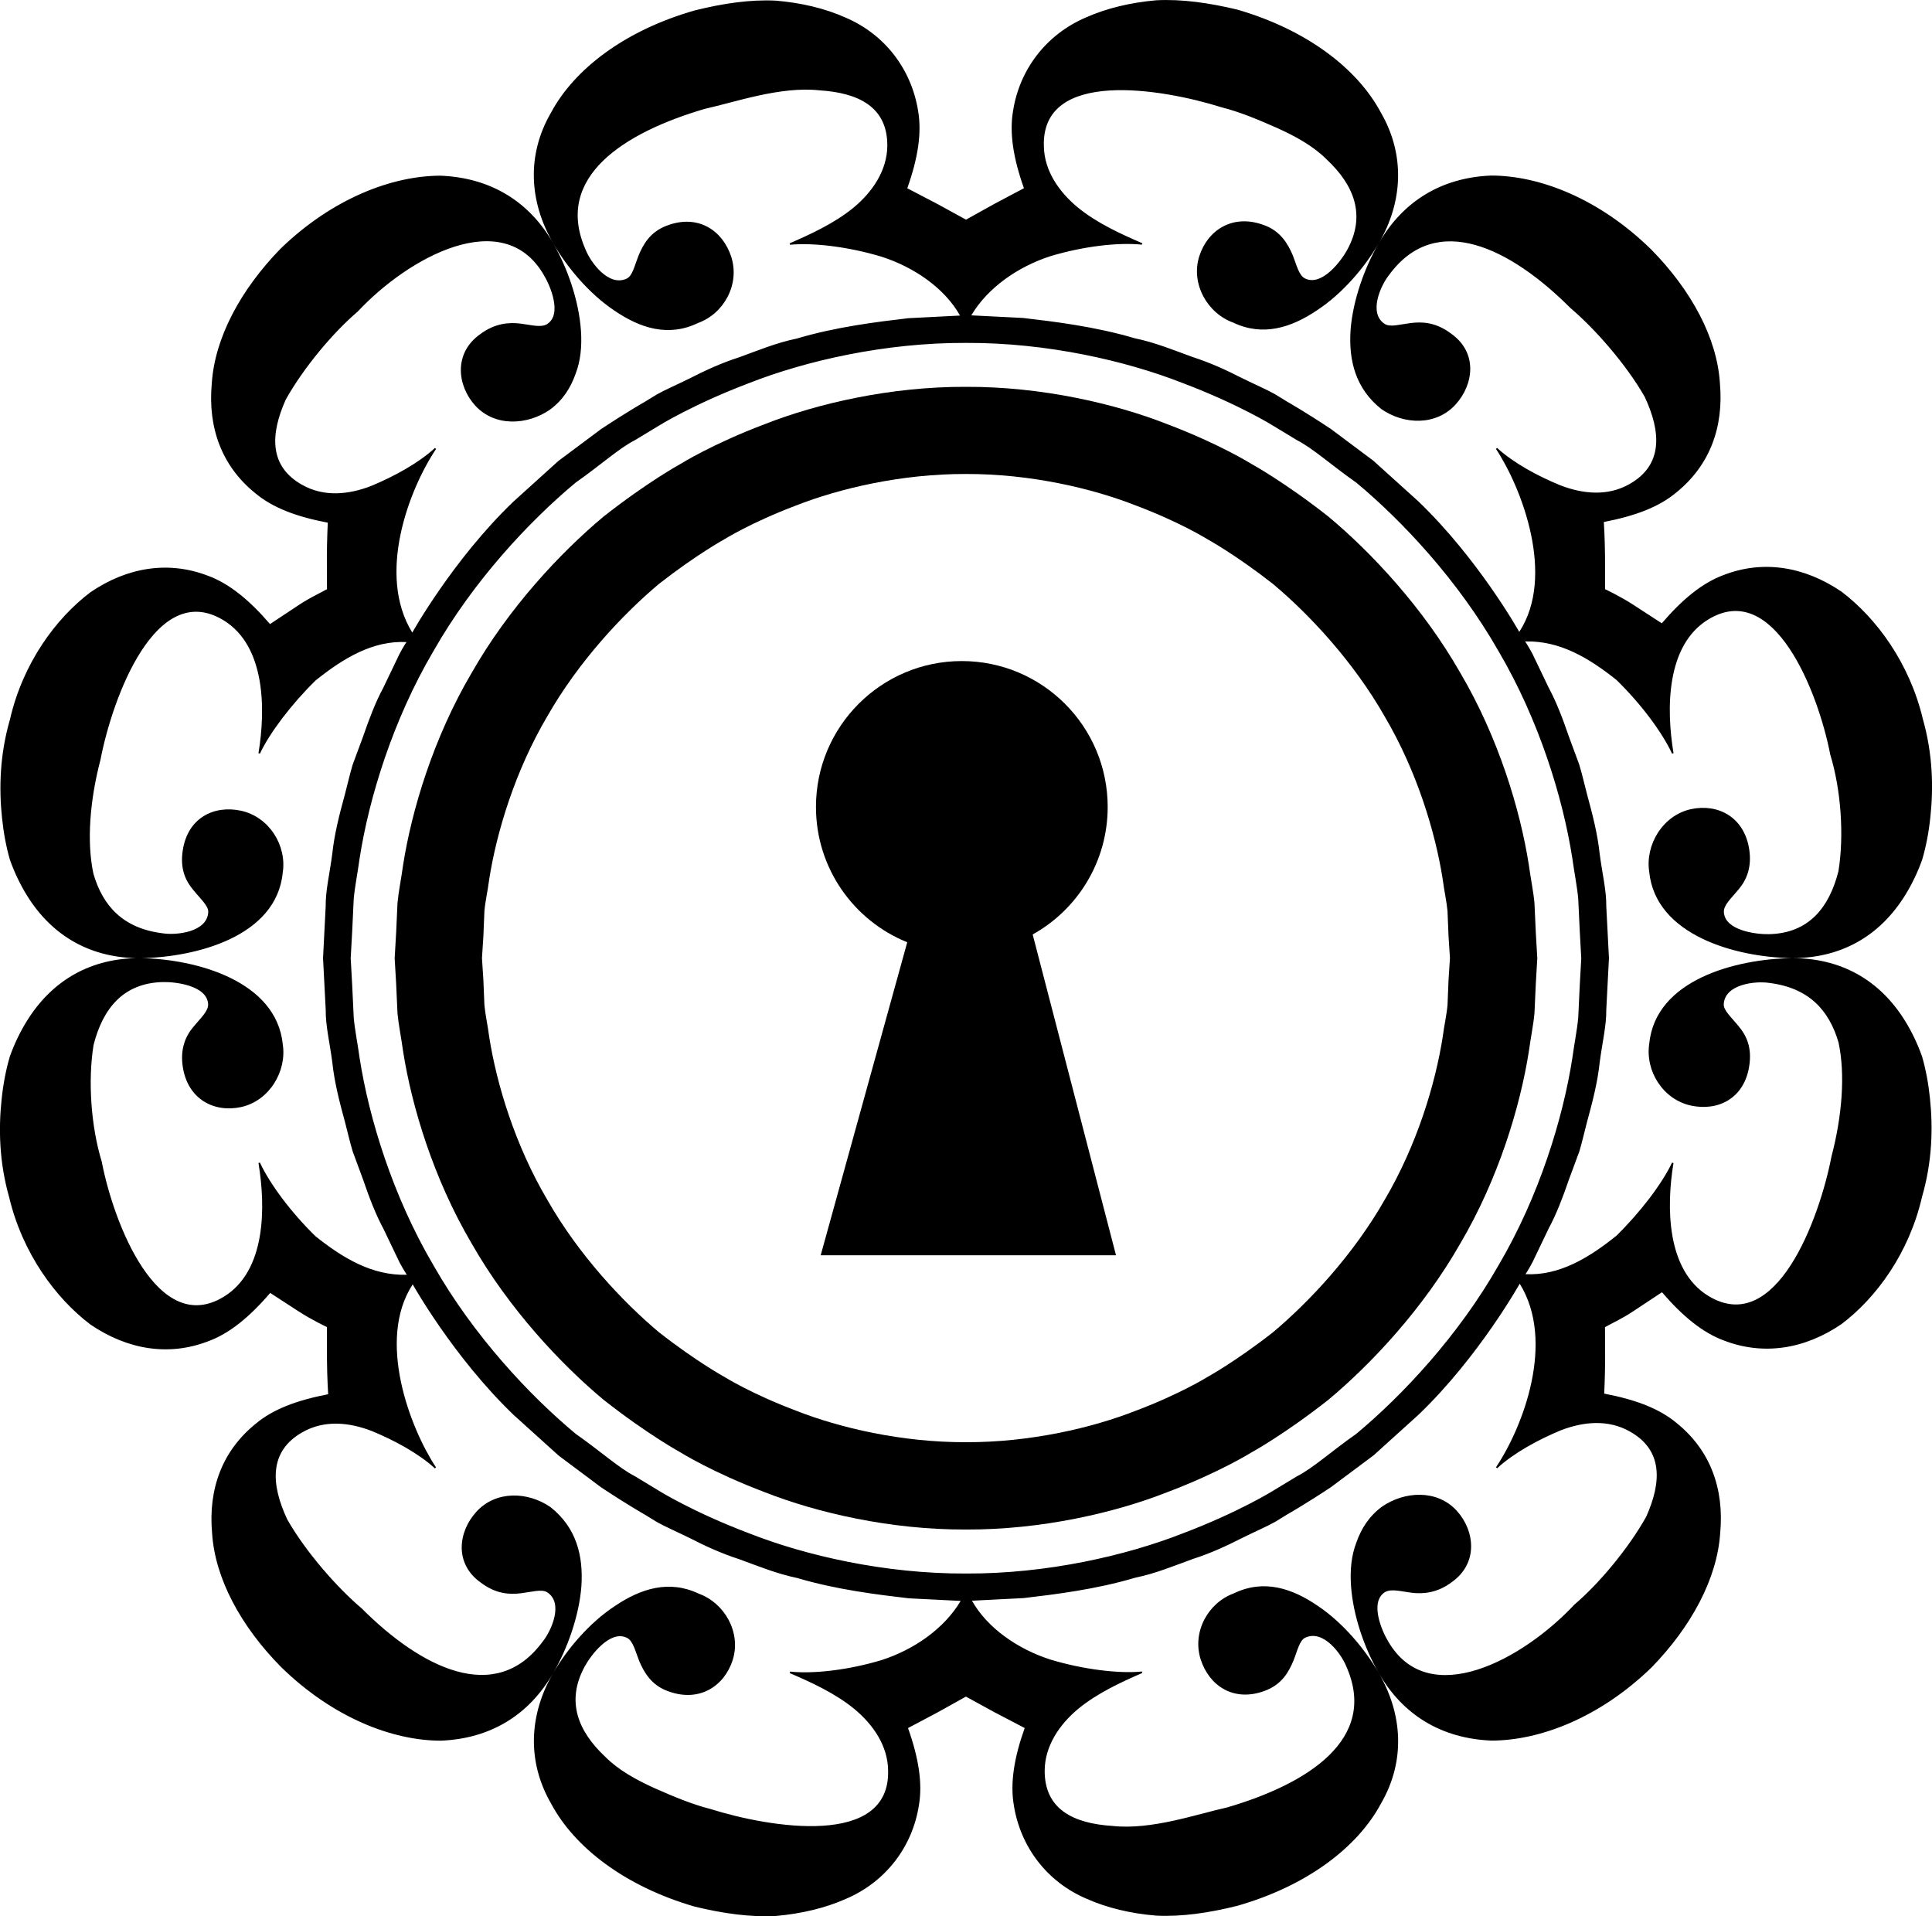
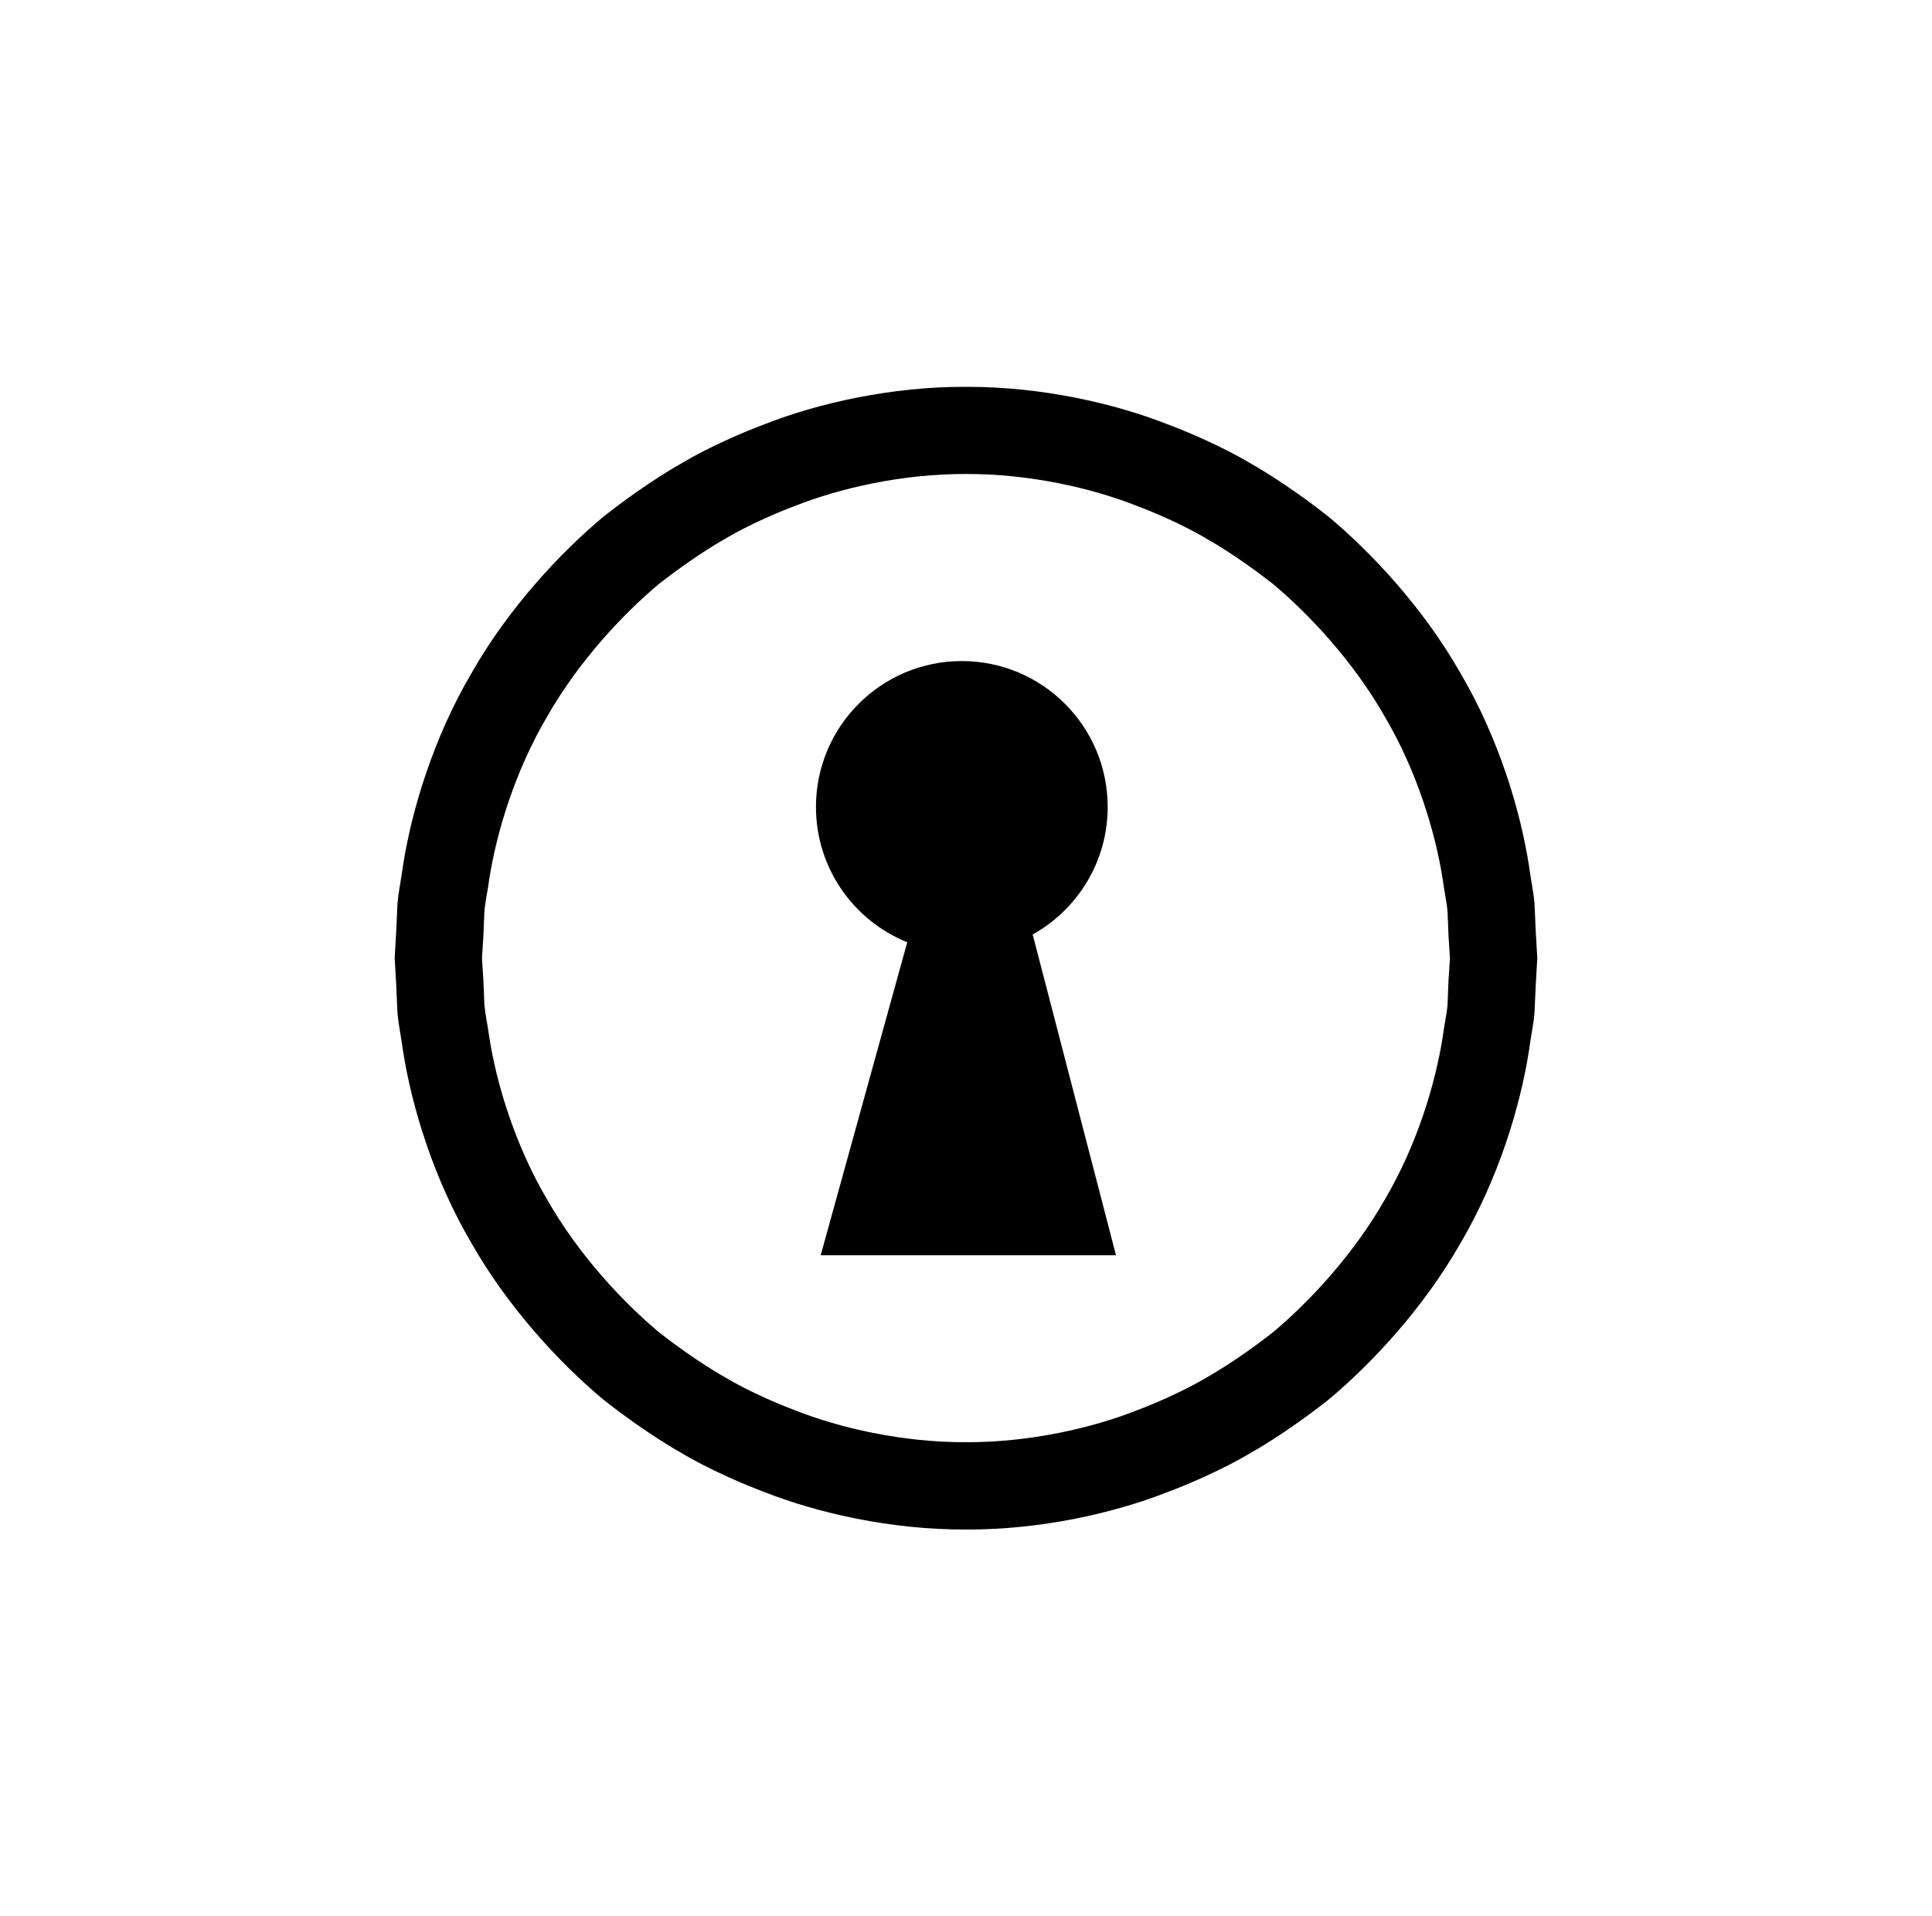
<svg xmlns="http://www.w3.org/2000/svg" version="1.1" id="Layer_1" x="0px" y="0px" width="49.041px" height="48.636px" viewBox="0 0 49.041 48.636" style="enable-background:new 0 0 49.041 48.636;" xml:space="preserve">
  <g>
    <path d="M31.76,36.867c0,0,0.835-0.455,1.957-1.338c1.093-0.912,2.411-2.318,3.352-3.971c0.965-1.638,1.52-3.475,1.739-4.876   c0.048-0.352,0.115-0.672,0.142-0.96c0.013-0.29,0.024-0.542,0.034-0.75c0.024-0.415,0.038-0.652,0.038-0.653l0,0l0,0v0l0,0   c0-0.001-0.014-0.238-0.038-0.653c-0.009-0.208-0.021-0.46-0.034-0.75c-0.027-0.288-0.094-0.607-0.142-0.96   c-0.219-1.401-0.773-3.238-1.739-4.876c-0.941-1.652-2.258-3.059-3.352-3.971c-1.122-0.883-1.957-1.337-1.957-1.338   c0,0-0.809-0.506-2.138-1.008c-1.319-0.519-3.188-0.953-5.102-0.945c-1.915-0.008-3.783,0.426-5.102,0.945   c-1.328,0.501-2.137,1.007-2.138,1.008v0c0,0-0.835,0.455-1.957,1.338c-1.093,0.912-2.411,2.318-3.352,3.971   c-0.965,1.638-1.52,3.475-1.739,4.876c-0.048,0.352-0.115,0.672-0.142,0.96c-0.013,0.29-0.024,0.542-0.034,0.75   c-0.024,0.415-0.038,0.652-0.038,0.653l0,0l0,0v0l0,0c0,0.001,0.014,0.238,0.038,0.653c0.009,0.208,0.021,0.46,0.034,0.75   c0.027,0.288,0.094,0.607,0.142,0.96c0.219,1.401,0.773,3.238,1.739,4.876c0.941,1.652,2.258,3.059,3.352,3.971   c1.122,0.883,1.957,1.337,1.957,1.338c0,0,0.809,0.506,2.138,1.008c1.319,0.519,3.188,0.953,5.102,0.945   c1.915,0.008,3.783-0.426,5.102-0.945C30.95,37.374,31.758,36.868,31.76,36.867L31.76,36.867z M28.841,35.801   c-1.116,0.439-2.692,0.808-4.321,0.803c-1.629,0.005-3.205-0.363-4.321-0.803c-1.124-0.424-1.809-0.853-1.809-0.853   s-0.706-0.386-1.66-1.132c-0.925-0.775-2.043-1.968-2.84-3.368c-0.818-1.387-1.285-2.938-1.471-4.125   c-0.039-0.299-0.1-0.568-0.123-0.813c-0.01-0.246-0.019-0.461-0.026-0.638c-0.023-0.353-0.036-0.554-0.036-0.555   c0,0,0.013-0.202,0.036-0.555c0.007-0.177,0.016-0.392,0.026-0.638c0.022-0.245,0.084-0.514,0.123-0.813   c0.186-1.186,0.652-2.737,1.47-4.125c0.797-1.399,1.915-2.592,2.84-3.368c0.954-0.746,1.66-1.132,1.66-1.132   s0.686-0.429,1.809-0.853c1.116-0.439,2.692-0.808,4.321-0.803c1.629-0.005,3.205,0.363,4.321,0.803   c1.124,0.424,1.809,0.853,1.809,0.853s0.706,0.386,1.66,1.132c0.925,0.775,2.043,1.968,2.84,3.368   c0.818,1.387,1.285,2.938,1.471,4.125c0.039,0.299,0.1,0.568,0.123,0.813c0.01,0.246,0.019,0.461,0.026,0.638   c0.023,0.353,0.036,0.554,0.036,0.555c0,0-0.013,0.202-0.036,0.555c-0.007,0.177-0.016,0.392-0.026,0.638   c-0.022,0.245-0.084,0.514-0.123,0.813c-0.186,1.186-0.652,2.737-1.47,4.125c-0.797,1.399-1.915,2.592-2.84,3.368   c-0.954,0.746-1.66,1.132-1.66,1.132S29.964,35.377,28.841,35.801z" />
-     <path d="M48.789,26.814c-0.117-0.327-0.261-0.626-0.425-0.893c-0.66-1.073-1.664-1.608-2.884-1.603   c-1.4,0.02-3.457,0.542-3.616,2.171c-0.106,0.685,0.341,1.416,1.062,1.572c0.686,0.146,1.351-0.182,1.476-1.007   c0.073-0.471-0.071-0.777-0.278-1.018c-0.177-0.219-0.377-0.391-0.369-0.549c0.026-0.511,0.806-0.592,1.145-0.541   c1.008,0.121,1.528,0.688,1.768,1.511c0.176,0.813,0.09,1.873-0.178,2.893c-0.304,1.578-1.407,4.593-3.128,3.54   c-1.062-0.652-1.067-2.26-0.883-3.371l-0.037-0.011c-0.248,0.527-0.799,1.255-1.413,1.857c-0.706,0.566-1.455,1.017-2.307,0.974   c0,0,0.076-0.108,0.182-0.311c0.099-0.207,0.241-0.502,0.411-0.857c0.188-0.346,0.352-0.774,0.512-1.239   c0.085-0.23,0.173-0.469,0.263-0.71c0.074-0.247,0.129-0.503,0.197-0.756c0.139-0.505,0.268-1.013,0.319-1.504   c0.063-0.487,0.173-0.936,0.167-1.333c0.041-0.786,0.068-1.31,0.068-1.312l0,0l0,0v0l0,0c0-0.001-0.027-0.526-0.068-1.314   c0.006-0.397-0.105-0.847-0.168-1.335c-0.051-0.492-0.181-1-0.32-1.507c-0.068-0.253-0.123-0.511-0.199-0.757   c-0.089-0.243-0.178-0.481-0.263-0.712c-0.159-0.466-0.325-0.894-0.514-1.242c-0.17-0.355-0.312-0.651-0.411-0.858   c-0.109-0.202-0.184-0.311-0.184-0.311c0.875-0.026,1.619,0.419,2.319,0.978c0.61,0.595,1.152,1.315,1.41,1.869l0.037-0.011   c-0.188-1.13-0.187-2.736,0.875-3.39c1.675-1.035,2.799,1.843,3.103,3.424c0.275,0.9,0.354,2.056,0.208,2.962   c-0.234,0.919-0.75,1.574-1.762,1.597c-0.322,0.008-1.122-0.09-1.146-0.561c-0.009-0.178,0.19-0.351,0.368-0.569   c0.208-0.241,0.344-0.568,0.276-1.018c-0.125-0.826-0.793-1.172-1.479-1.025c-0.721,0.158-1.165,0.908-1.06,1.592   c0.162,1.611,2.2,2.168,3.619,2.189c1.221,0.005,2.225-0.535,2.886-1.611c0.165-0.268,0.31-0.567,0.426-0.895   c0.095-0.326,0.164-0.681,0.204-1.06c0.083-0.758,0.063-1.613-0.188-2.497c-0.337-1.425-1.179-2.566-2.063-3.236   c-0.953-0.649-2.002-0.808-2.991-0.426c-0.537,0.196-1.049,0.614-1.574,1.227c0,0-0.353-0.229-0.706-0.459   c-0.345-0.226-0.733-0.407-0.733-0.407s-0.001-0.421-0.002-0.842c-0.003-0.429-0.03-0.863-0.03-0.863   c0.798-0.155,1.396-0.378,1.84-0.75c0.844-0.682,1.208-1.648,1.106-2.779c-0.073-1.143-0.726-2.356-1.746-3.39   c-1.319-1.292-2.836-1.875-4.061-1.874c-1.273,0.051-2.247,0.663-2.853,1.721c0.613-1.05,0.677-2.244,0.054-3.32   c-0.592-1.111-1.876-2.1-3.641-2.612C30.7,0.074,30.002-0.027,29.35,0.007c-0.657,0.058-1.262,0.204-1.776,0.432   c-1.032,0.438-1.695,1.339-1.858,2.37c-0.099,0.564,0.007,1.214,0.275,1.968c0,0-0.375,0.199-0.751,0.398   c-0.359,0.2-0.719,0.4-0.719,0.4s-0.365-0.2-0.729-0.399c-0.381-0.199-0.762-0.398-0.762-0.398   c0.268-0.753,0.373-1.403,0.274-1.967c-0.165-1.031-0.823-1.933-1.849-2.368c-0.511-0.228-1.112-0.373-1.766-0.427   c-0.649-0.032-1.345,0.072-2.051,0.248c-1.778,0.506-3.064,1.493-3.654,2.6c-0.622,1.073-0.552,2.264,0.061,3.314   c-0.606-1.059-1.584-1.667-2.862-1.719c-1.229,0-2.748,0.579-4.065,1.856C6.104,7.357,5.451,8.579,5.376,9.729   c-0.105,1.136,0.26,2.108,1.104,2.789c0.444,0.371,1.044,0.596,1.84,0.748c0,0-0.021,0.432-0.023,0.855   C8.299,14.537,8.3,14.954,8.3,14.954s-0.094,0.049-0.234,0.124c-0.142,0.074-0.333,0.175-0.503,0.292   c-0.354,0.234-0.709,0.469-0.709,0.469c-0.526-0.612-1.039-1.03-1.575-1.226c-0.989-0.381-2.038-0.227-2.984,0.419   c-0.88,0.665-1.715,1.801-2.042,3.228c-0.258,0.888-0.282,1.746-0.201,2.504c0.039,0.379,0.106,0.733,0.2,1.059   c0.117,0.327,0.261,0.626,0.425,0.893c0.66,1.073,1.664,1.608,2.884,1.603c1.4-0.02,3.457-0.542,3.616-2.171   c0.106-0.685-0.341-1.416-1.062-1.572c-0.686-0.146-1.351,0.182-1.476,1.007c-0.073,0.471,0.071,0.777,0.278,1.018   c0.177,0.219,0.377,0.391,0.369,0.549C5.259,23.66,4.479,23.74,4.14,23.689c-1.008-0.121-1.528-0.688-1.768-1.511   c-0.176-0.813-0.09-1.873,0.178-2.893c0.304-1.578,1.407-4.593,3.128-3.54c1.062,0.652,1.067,2.26,0.883,3.371l0.037,0.011   c0.248-0.527,0.799-1.255,1.413-1.857c0.706-0.566,1.455-1.017,2.307-0.974c0,0-0.076,0.108-0.182,0.311   c-0.099,0.207-0.241,0.502-0.411,0.857c-0.188,0.346-0.352,0.774-0.512,1.239c-0.085,0.23-0.173,0.469-0.263,0.71   c-0.074,0.247-0.129,0.503-0.197,0.756c-0.139,0.505-0.268,1.013-0.319,1.504c-0.063,0.487-0.173,0.936-0.167,1.333   C8.228,23.792,8.2,24.316,8.2,24.318l0,0l0,0v0l0,0c0,0.001,0.027,0.526,0.068,1.314c-0.006,0.397,0.105,0.847,0.168,1.335   c0.051,0.492,0.181,1,0.32,1.507c0.068,0.253,0.123,0.511,0.199,0.757c0.089,0.243,0.178,0.481,0.263,0.712   c0.159,0.466,0.325,0.894,0.514,1.242c0.17,0.355,0.312,0.651,0.411,0.858c0.109,0.202,0.184,0.311,0.184,0.311   c-0.875,0.026-1.619-0.419-2.319-0.978c-0.61-0.595-1.152-1.315-1.41-1.869l-0.037,0.011c0.188,1.13,0.187,2.736-0.875,3.39   c-1.675,1.035-2.799-1.843-3.103-3.424c-0.275-0.9-0.354-2.056-0.208-2.962c0.234-0.919,0.75-1.574,1.762-1.597   c0.322-0.008,1.122,0.09,1.146,0.561c0.009,0.178-0.19,0.351-0.368,0.569c-0.208,0.241-0.344,0.568-0.276,1.018   c0.125,0.826,0.793,1.172,1.479,1.025c0.721-0.158,1.165-0.908,1.06-1.592c-0.162-1.611-2.2-2.168-3.619-2.189   c-1.221-0.005-2.225,0.535-2.886,1.611c-0.165,0.268-0.31,0.567-0.426,0.895c-0.095,0.326-0.164,0.681-0.204,1.06   c-0.083,0.758-0.063,1.613,0.188,2.497c0.337,1.425,1.179,2.566,2.063,3.236c0.953,0.649,2.002,0.808,2.991,0.426   c0.537-0.196,1.049-0.614,1.574-1.227c0,0,0.353,0.229,0.706,0.459c0.345,0.226,0.733,0.407,0.733,0.407s0.001,0.421,0.002,0.842   c0.003,0.429,0.03,0.863,0.03,0.863c-0.798,0.155-1.396,0.378-1.84,0.75c-0.844,0.682-1.208,1.648-1.106,2.779   c0.073,1.143,0.726,2.356,1.746,3.39c1.319,1.292,2.836,1.875,4.061,1.874c1.273-0.051,2.247-0.663,2.853-1.721   c-0.613,1.05-0.677,2.244-0.054,3.32c0.592,1.111,1.876,2.1,3.641,2.612c0.708,0.172,1.407,0.273,2.059,0.239   c0.657-0.058,1.262-0.204,1.776-0.432c1.032-0.438,1.695-1.339,1.858-2.37c0.099-0.564-0.007-1.214-0.275-1.968   c0,0,0.375-0.199,0.751-0.398c0.359-0.2,0.719-0.4,0.719-0.4s0.365,0.2,0.729,0.399c0.381,0.199,0.762,0.398,0.762,0.398   c-0.268,0.753-0.373,1.403-0.274,1.967c0.165,1.031,0.823,1.933,1.849,2.368c0.511,0.228,1.112,0.373,1.766,0.427   c0.649,0.032,1.345-0.072,2.051-0.248c1.778-0.506,3.064-1.493,3.654-2.6c0.622-1.073,0.552-2.264-0.061-3.314   c0.606,1.059,1.584,1.667,2.862,1.719c1.229,0,2.748-0.579,4.065-1.856c1.015-1.042,1.668-2.264,1.743-3.413   c0.105-1.136-0.26-2.108-1.104-2.789c-0.444-0.371-1.044-0.596-1.84-0.748c0,0,0.021-0.432,0.023-0.855   c-0.002-0.417-0.003-0.833-0.003-0.833s0.094-0.049,0.234-0.124c0.142-0.074,0.333-0.175,0.503-0.292   c0.354-0.234,0.709-0.469,0.709-0.469c0.526,0.612,1.039,1.03,1.575,1.226c0.989,0.381,2.038,0.227,2.984-0.419   c0.88-0.665,1.715-1.801,2.042-3.228c0.258-0.888,0.282-1.746,0.201-2.504C48.95,27.495,48.883,27.14,48.789,26.814z M26.663,6.502   c0.824-0.248,1.715-0.356,2.323-0.292l0.009-0.037c-0.538-0.232-1.148-0.508-1.637-0.908c-0.484-0.401-0.854-0.94-0.861-1.561   c-0.058-1.963,2.983-1.462,4.516-0.979c0.456,0.114,0.938,0.317,1.409,0.525c0.469,0.213,0.918,0.459,1.254,0.797   c0.69,0.647,1.006,1.41,0.519,2.298c-0.154,0.282-0.641,0.929-1.066,0.724c-0.16-0.077-0.212-0.333-0.315-0.592   c-0.117-0.275-0.306-0.617-0.737-0.766c-0.784-0.289-1.421,0.125-1.635,0.792c-0.223,0.704,0.21,1.45,0.861,1.685   c0.749,0.357,1.469,0.133,2.131-0.315c0.638-0.418,1.208-1.085,1.558-1.691c-0.346,0.599-0.651,1.424-0.71,2.198   c-0.05,0.772,0.126,1.484,0.786,2.006c0.572,0.394,1.385,0.427,1.883-0.122c0.458-0.506,0.565-1.314-0.117-1.797   c-0.381-0.286-0.725-0.306-1.023-0.268c-0.271,0.034-0.511,0.107-0.65,0.03c-0.438-0.266-0.118-0.979,0.097-1.248   c1.202-1.648,3.106-0.664,4.603,0.835c0.61,0.516,1.405,1.413,1.886,2.253c0.421,0.896,0.469,1.735-0.385,2.217   c-0.555,0.316-1.187,0.253-1.764,0.028c-0.57-0.234-1.179-0.564-1.598-0.946l-0.027,0.026c0.654,0.989,1.517,3.229,0.591,4.644   c0,0-1.034-1.848-2.56-3.312c-0.39-0.352-0.779-0.704-1.145-1.034c-0.394-0.294-0.762-0.569-1.077-0.805   c-0.655-0.435-1.112-0.694-1.112-0.694v0c0,0-0.112-0.069-0.308-0.189c-0.2-0.113-0.502-0.243-0.855-0.417   c-0.351-0.18-0.767-0.375-1.236-0.526c-0.462-0.168-0.949-0.369-1.465-0.475c-1.008-0.299-2.057-0.425-2.837-0.516   c-0.789-0.04-1.314-0.066-1.314-0.066C25.068,7.306,25.834,6.77,26.663,6.502z M11.069,11.395l-0.028-0.026   c-0.424,0.39-1.039,0.722-1.608,0.96c-0.578,0.227-1.21,0.291-1.766-0.025c-0.841-0.472-0.807-1.284-0.413-2.163   c0.458-0.819,1.214-1.714,1.823-2.23c1.295-1.385,3.694-2.704,4.723-0.938c0.168,0.274,0.482,1.013,0.08,1.258   c-0.156,0.087-0.395,0.017-0.667-0.018c-0.298-0.038-0.66-0.005-1.023,0.268c-0.683,0.482-0.586,1.308-0.129,1.811   c0.501,0.549,1.325,0.5,1.897,0.107c0.337-0.247,0.531-0.568,0.652-0.91c0.128-0.329,0.163-0.704,0.137-1.092   c-0.052-0.776-0.35-1.608-0.701-2.214c0.346,0.598,0.907,1.271,1.542,1.695c0.655,0.45,1.376,0.685,2.132,0.319   c0.651-0.236,1.066-0.975,0.842-1.678c-0.216-0.667-0.835-1.087-1.618-0.799c-0.448,0.161-0.62,0.492-0.736,0.767   C16.106,6.745,16.055,7,15.912,7.069c-0.461,0.223-0.922-0.415-1.047-0.732c-0.818-1.848,0.992-2.979,3.029-3.575   c0.778-0.172,1.919-0.577,2.908-0.469c0.984,0.062,1.731,0.417,1.721,1.414c-0.007,0.62-0.375,1.163-0.857,1.563   c-0.486,0.398-1.091,0.675-1.62,0.905l0.009,0.037c0.58-0.057,1.481,0.05,2.315,0.301c0.837,0.267,1.61,0.804,1.999,1.496   c0,0-0.525,0.027-1.312,0.067c-0.779,0.092-1.826,0.217-2.832,0.517c-0.515,0.105-1,0.308-1.462,0.475   c-0.469,0.15-0.883,0.346-1.234,0.525c-0.352,0.174-0.654,0.304-0.854,0.417c-0.195,0.12-0.307,0.188-0.307,0.188   c0,0-0.458,0.259-1.114,0.695c-0.316,0.236-0.685,0.511-1.08,0.806c-0.366,0.331-0.756,0.683-1.146,1.036   c-1.529,1.467-2.562,3.32-2.563,3.32C9.557,14.585,10.379,12.425,11.069,11.395z M22.377,42.134   c-0.824,0.248-1.715,0.356-2.323,0.292l-0.009,0.037c0.538,0.232,1.148,0.508,1.637,0.908c0.484,0.401,0.854,0.94,0.861,1.561   c0.058,1.963-2.983,1.462-4.516,0.979c-0.456-0.114-0.938-0.317-1.409-0.525c-0.469-0.213-0.918-0.459-1.254-0.797   c-0.69-0.647-1.006-1.41-0.519-2.298c0.154-0.282,0.641-0.929,1.066-0.724c0.16,0.077,0.212,0.333,0.315,0.592   c0.117,0.275,0.306,0.617,0.737,0.766c0.784,0.289,1.421-0.125,1.635-0.792c0.223-0.704-0.21-1.45-0.861-1.685   c-0.749-0.357-1.469-0.133-2.131,0.315c-0.638,0.418-1.208,1.085-1.558,1.691c0.346-0.599,0.651-1.424,0.71-2.198   c0.05-0.772-0.126-1.484-0.786-2.006c-0.572-0.394-1.385-0.427-1.883,0.122c-0.458,0.506-0.565,1.314,0.117,1.797   c0.381,0.286,0.725,0.306,1.023,0.268c0.271-0.034,0.511-0.107,0.65-0.03c0.438,0.266,0.118,0.979-0.097,1.248   c-1.202,1.648-3.106,0.664-4.603-0.835c-0.61-0.516-1.405-1.413-1.886-2.253c-0.421-0.896-0.469-1.735,0.385-2.217   c0.555-0.316,1.187-0.253,1.764-0.028c0.57,0.234,1.179,0.564,1.598,0.946l0.027-0.026c-0.654-0.989-1.517-3.229-0.591-4.644   c0,0,1.034,1.848,2.56,3.312c0.39,0.352,0.779,0.704,1.145,1.034c0.394,0.294,0.762,0.569,1.077,0.805   c0.655,0.435,1.112,0.694,1.112,0.694v0c0,0,0.112,0.069,0.308,0.189c0.2,0.113,0.502,0.243,0.855,0.417   c0.351,0.18,0.767,0.375,1.236,0.526c0.462,0.168,0.949,0.369,1.465,0.475c1.008,0.299,2.057,0.425,2.837,0.516   c0.789,0.04,1.314,0.066,1.314,0.066C23.972,41.331,23.206,41.867,22.377,42.134z M19.024,38.92   c-1.432-0.541-2.304-1.086-2.304-1.087l0,0c-0.001-0.001-0.219-0.133-0.6-0.364c-0.402-0.203-0.878-0.638-1.506-1.077   c-1.178-0.98-2.595-2.495-3.609-4.274c-1.04-1.765-1.639-3.745-1.875-5.254c-0.052-0.379-0.123-0.724-0.151-1.034   c-0.015-0.312-0.027-0.583-0.038-0.808c-0.025-0.447-0.039-0.702-0.039-0.703c0,0,0.014-0.256,0.039-0.703   c0.011-0.224,0.023-0.496,0.038-0.807c0.029-0.31,0.099-0.655,0.151-1.034c0.236-1.51,0.835-3.49,1.875-5.254   c1.014-1.78,2.432-3.294,3.609-4.274c0.628-0.439,1.104-0.875,1.506-1.077c0.382-0.232,0.601-0.364,0.601-0.364l0,0   c0.002-0.001,0.873-0.546,2.304-1.087c1.422-0.558,3.437-1.025,5.496-1.016c2.058-0.009,4.073,0.458,5.495,1.017   c1.432,0.541,2.304,1.086,2.304,1.087l0,0c0.001,0.001,0.219,0.133,0.6,0.364c0.402,0.203,0.878,0.638,1.506,1.077   c1.178,0.98,2.595,2.495,3.609,4.274c1.04,1.765,1.639,3.745,1.875,5.254c0.052,0.379,0.123,0.724,0.151,1.034   c0.015,0.312,0.027,0.583,0.038,0.808c0.025,0.447,0.039,0.702,0.039,0.703c0,0-0.014,0.256-0.039,0.703   c-0.011,0.224-0.023,0.496-0.038,0.807c-0.029,0.31-0.099,0.655-0.151,1.034c-0.236,1.51-0.835,3.49-1.875,5.254   c-1.014,1.78-2.432,3.294-3.609,4.274c-0.628,0.439-1.104,0.875-1.506,1.077c-0.382,0.232-0.601,0.364-0.601,0.364l0,0   c-0.002,0.001-0.873,0.546-2.304,1.087c-1.422,0.558-3.437,1.025-5.496,1.016C22.461,39.946,20.446,39.479,19.024,38.92z    M41.373,36.333c0.841,0.472,0.807,1.284,0.413,2.163c-0.458,0.819-1.214,1.714-1.823,2.23c-1.295,1.385-3.694,2.704-4.723,0.938   c-0.168-0.274-0.482-1.013-0.08-1.258c0.156-0.087,0.395-0.017,0.667,0.018c0.298,0.038,0.66,0.005,1.023-0.268   c0.683-0.482,0.586-1.308,0.129-1.811c-0.501-0.549-1.325-0.5-1.897-0.107c-0.337,0.247-0.531,0.568-0.652,0.91   c-0.128,0.329-0.163,0.704-0.137,1.092c0.052,0.776,0.35,1.608,0.701,2.214c-0.346-0.598-0.907-1.271-1.542-1.695   c-0.655-0.45-1.376-0.685-2.132-0.319c-0.651,0.236-1.066,0.975-0.842,1.678c0.216,0.667,0.835,1.087,1.618,0.799   c0.448-0.161,0.62-0.492,0.736-0.767c0.103-0.259,0.154-0.515,0.297-0.583c0.461-0.223,0.922,0.415,1.047,0.732   c0.818,1.848-0.992,2.979-3.029,3.575c-0.778,0.172-1.919,0.577-2.908,0.469c-0.984-0.062-1.731-0.417-1.721-1.414   c0.007-0.62,0.375-1.163,0.857-1.563c0.486-0.398,1.091-0.675,1.62-0.905l-0.009-0.037c-0.58,0.057-1.481-0.05-2.315-0.301   c-0.837-0.267-1.61-0.804-1.999-1.496c0,0,0.525-0.027,1.312-0.067c0.779-0.092,1.826-0.217,2.832-0.517   c0.515-0.105,1-0.308,1.462-0.475c0.469-0.15,0.883-0.346,1.234-0.525c0.352-0.174,0.654-0.304,0.854-0.417   c0.195-0.12,0.307-0.188,0.307-0.188s0.458-0.259,1.114-0.695c0.316-0.236,0.685-0.511,1.08-0.806   c0.366-0.331,0.756-0.683,1.146-1.036c1.529-1.467,2.562-3.32,2.563-3.32c0.911,1.468,0.088,3.627-0.601,4.658l0.028,0.026   c0.424-0.39,1.039-0.722,1.608-0.96C40.185,36.082,40.817,36.018,41.373,36.333z" />
    <path d="M28.117,20.48c0-2.044-1.658-3.702-3.703-3.702c-2.044,0-3.702,1.658-3.702,3.702c0,1.556,0.959,2.887,2.317,3.435   c-2.197,7.944,0,0-2.197,7.944c0.278,0,7.496,0,7.496,0s0,0-2.115-8.142C27.349,23.085,28.117,21.873,28.117,20.48z" />
  </g>
  <g>
</g>
  <g>
</g>
  <g>
</g>
  <g>
</g>
  <g>
</g>
  <g>
</g>
  <g>
</g>
  <g>
</g>
  <g>
</g>
  <g>
</g>
  <g>
</g>
  <g>
</g>
  <g>
</g>
  <g>
</g>
  <g>
</g>
</svg>